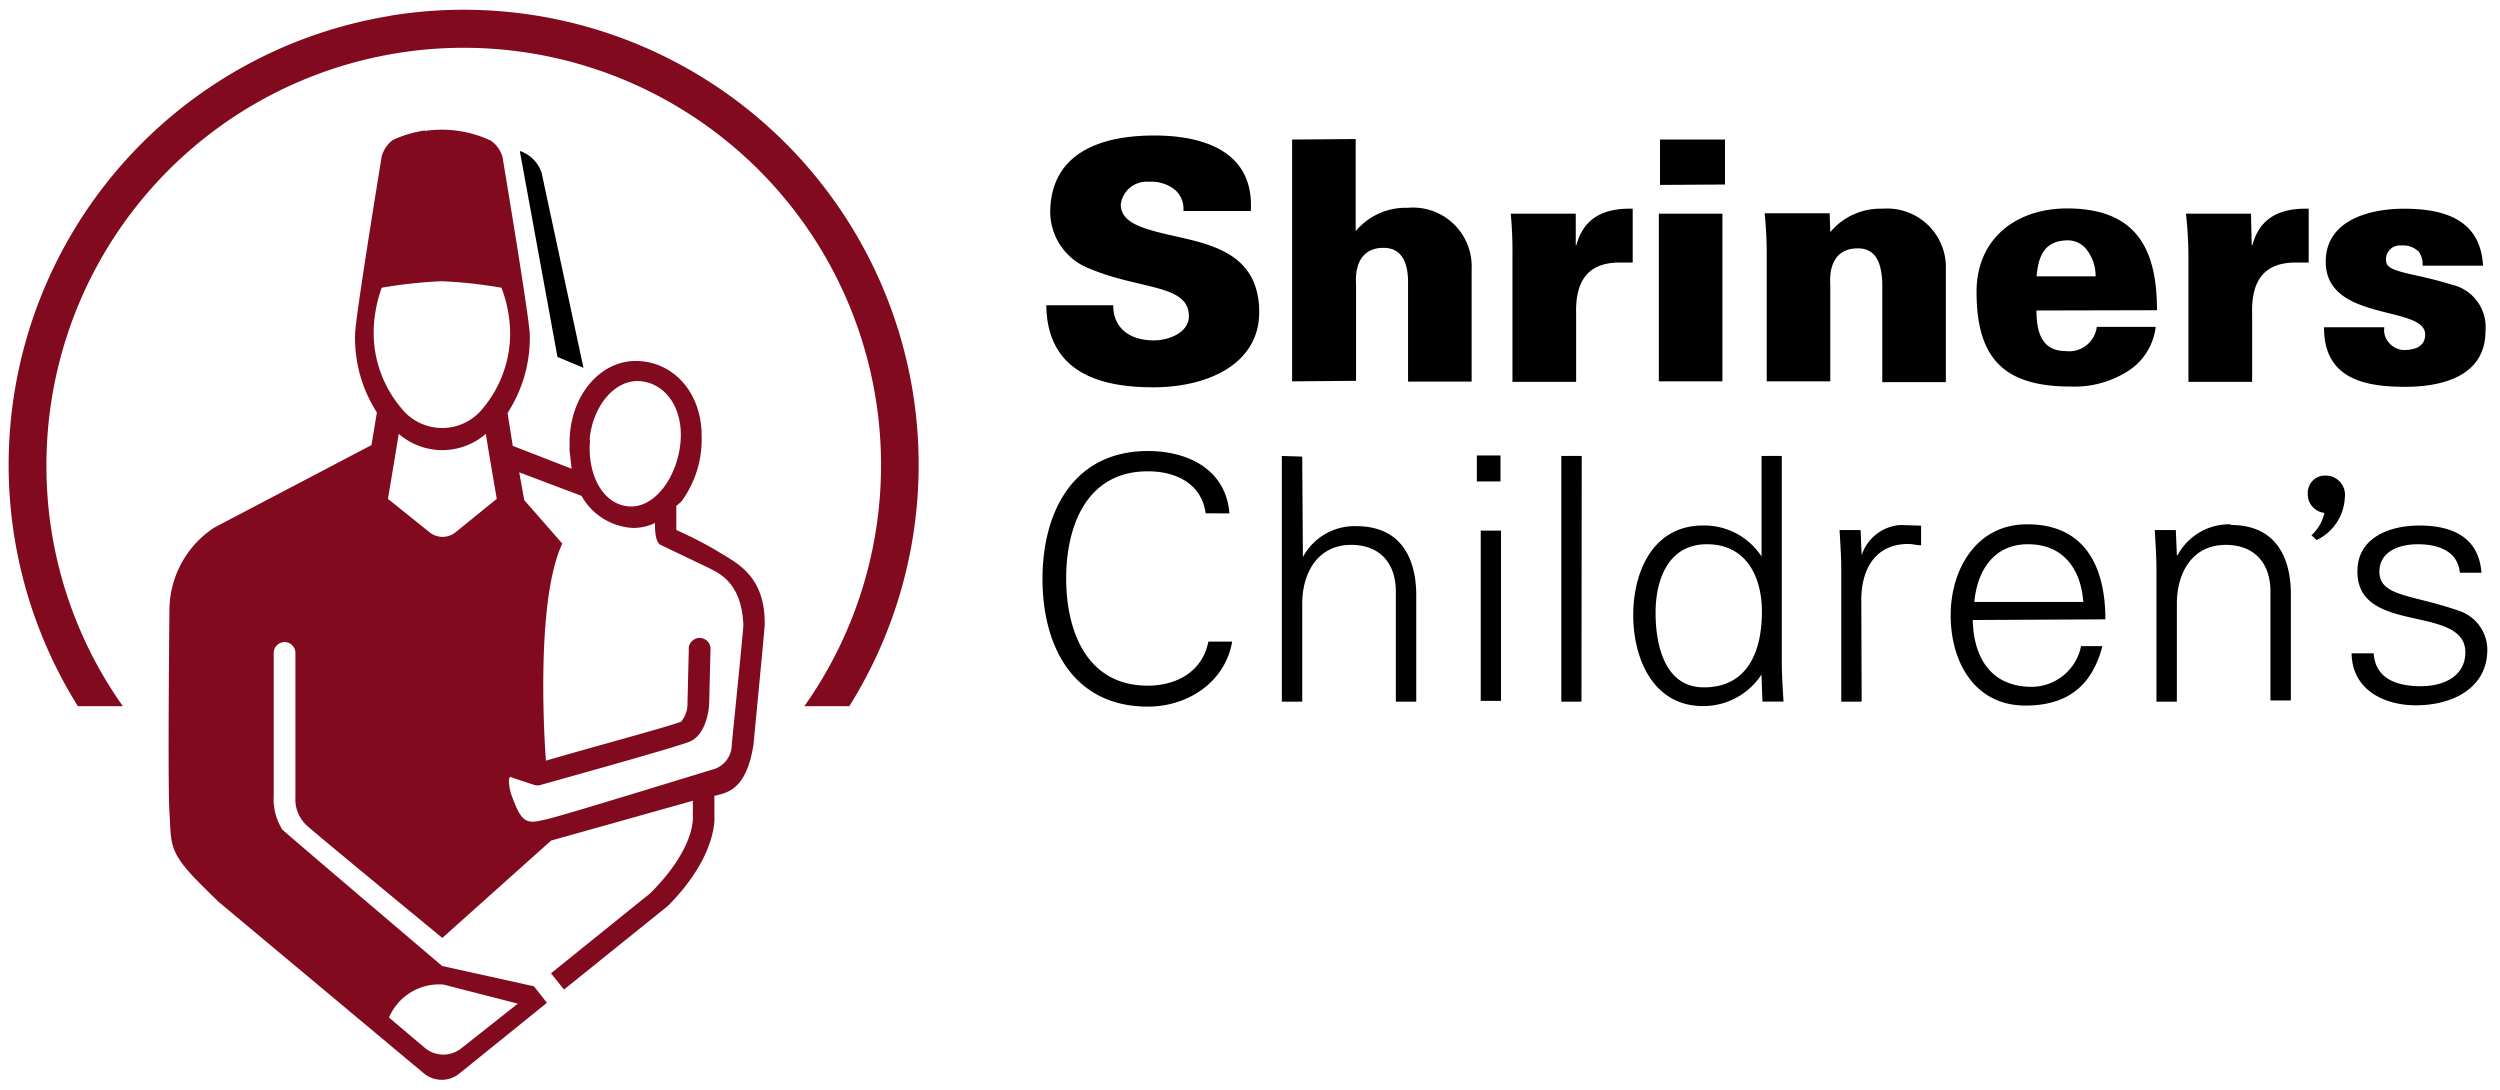
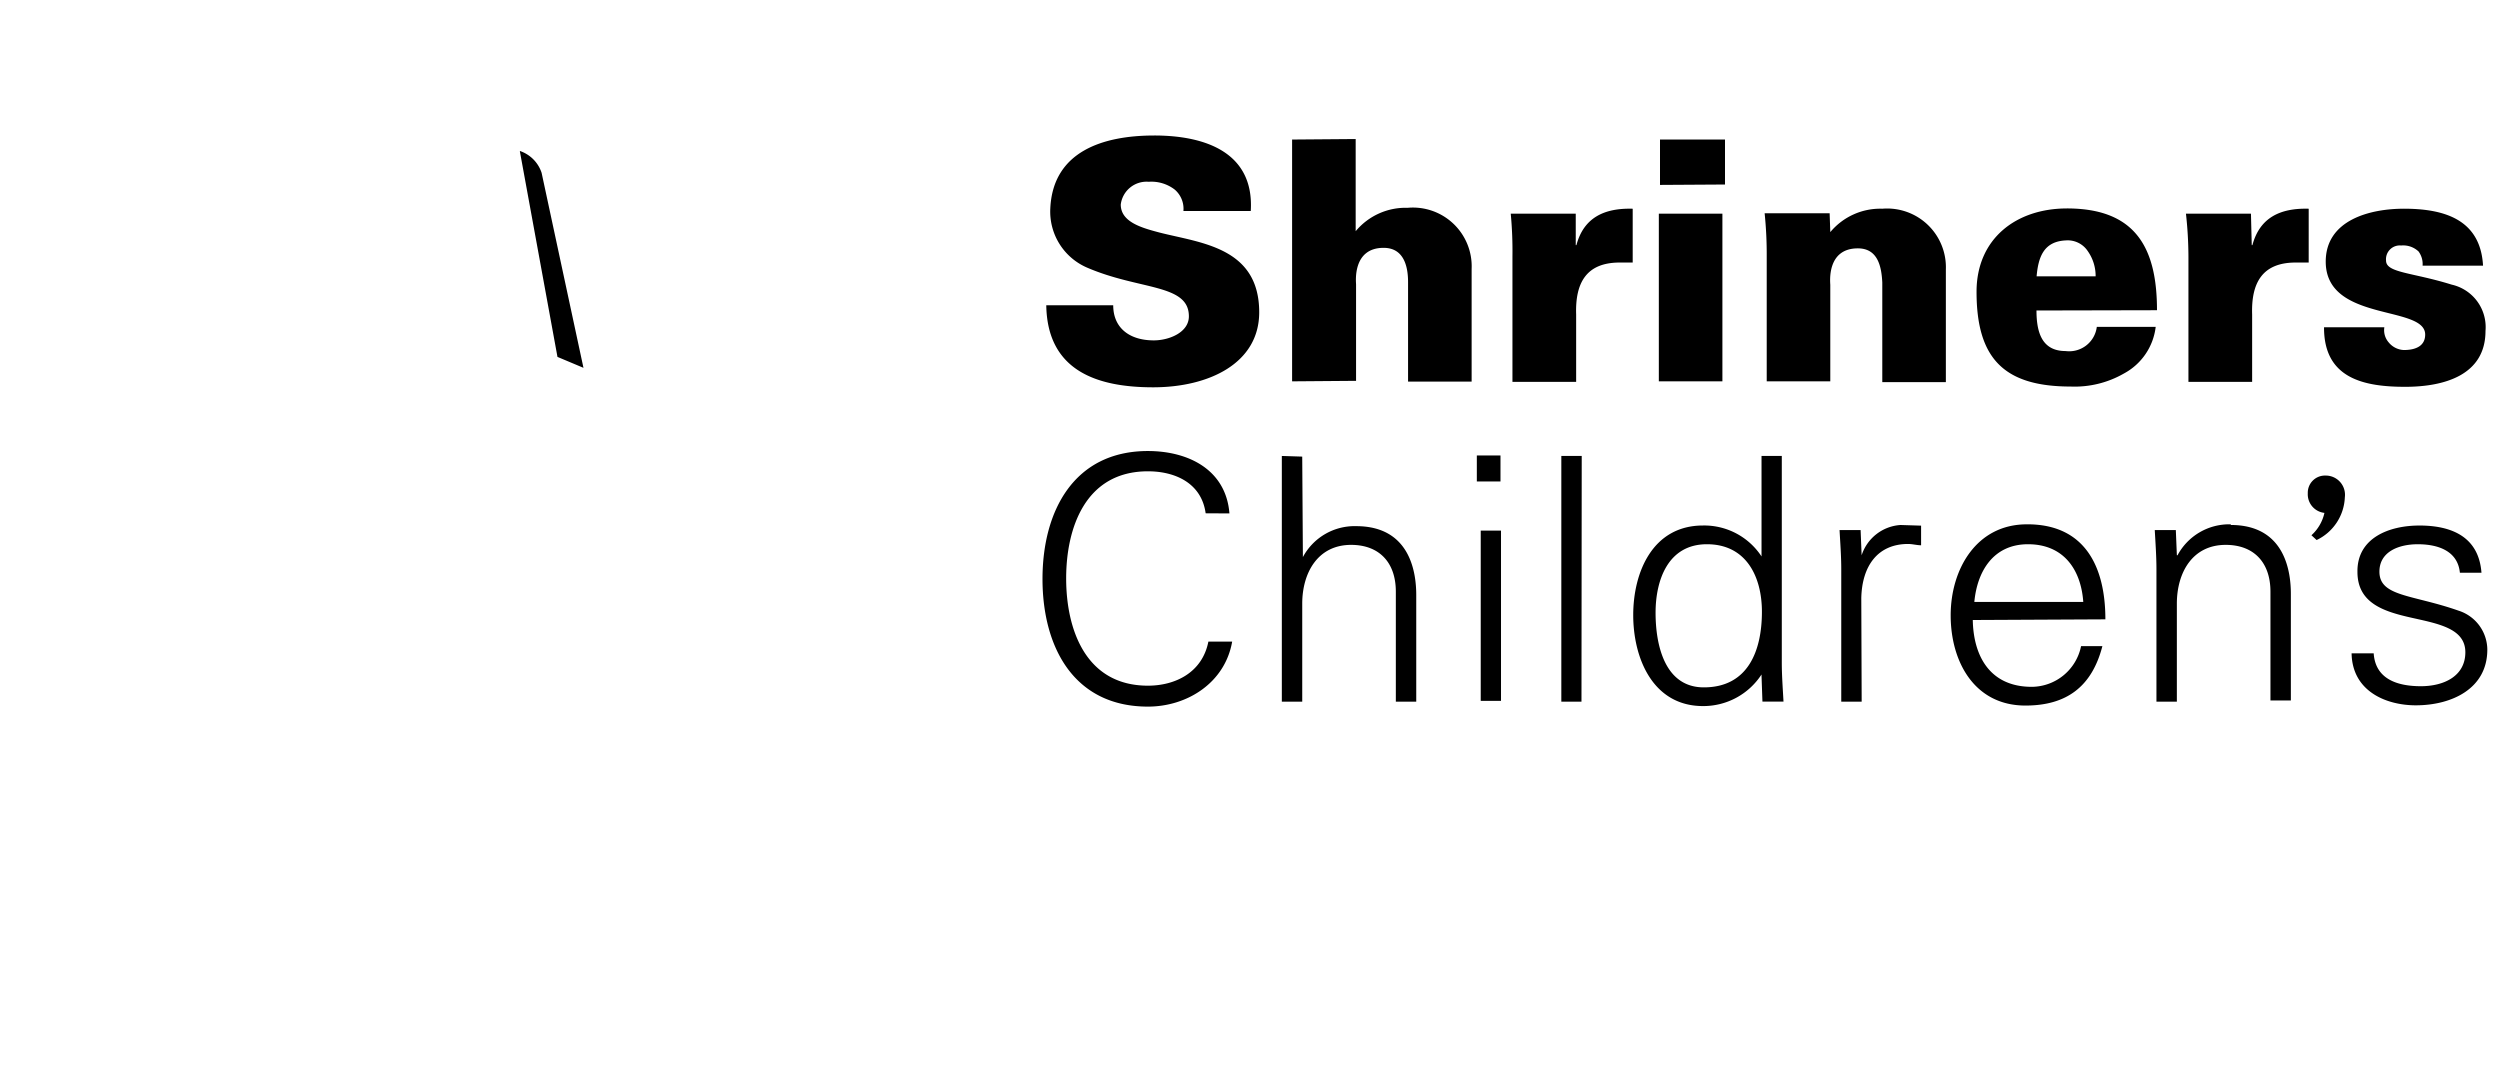
<svg xmlns="http://www.w3.org/2000/svg" width="250" height="109" viewBox="0 0 250 109">
  <g transform="matrix(1.3 0 0 1.3 1.03 1.07)">
    <path transform="translate(-18 -20.1)" d="m106 29.7c-3.93 0-7.8 1.21-8 5.61a4.69 4.69 0 0 0 2.8 4.54c4.05 1.76 7.86 1.24 7.86 3.76 0 1.24-1.52 1.85-2.7 1.85-1.86 0-3.12-0.949-3.12-2.7h-5.15c0.08 5.05 3.92 6.31 8.22 6.31 4.3 0 8.16-1.85 8.16-5.77 0-5.02-4.53-5.33-7.65-6.13-1.36-0.36-3-0.8-3-2.16a2 2 0 0 1 2.15-1.75 2.94 2.94 0 0 1 2 0.6 1.94 1.94 0 0 1 0.67 1.65h5.18c0.28-4.5-3.49-5.81-7.42-5.81zm10.6 0.311v18.6l4.92-0.039v-7.42c0-0.16-0.301-2.81 2.12-2.81 1.52 0 1.88 1.36 1.88 2.63v7.66h4.89v-8.66a4.52 4.52 0 0 0-4.92-4.71 5 5 0 0 0-4 1.8v-7.09zm28.3 0v3.49l5-0.031v-3.46zm-87.7 0.92 2.89 15.8 2 0.84-3.22-15a2.65 2.65 0 0 0-1.67-1.68zm119 4.38c-3.89 0-6.95 2.31-6.95 6.41 0 5.08 2.06 7.29 7.24 7.29a7.6 7.6 0 0 0 4.09-1 4.69 4.69 0 0 0 2.45-3.59h-4.53a2.14 2.14 0 0 1-2.4 1.86c-1.83 0-2.24-1.45-2.24-3.12l9.27-0.021c0-4.83-1.67-7.83-6.93-7.83zm-33.4 0.021c-2.17-0.06-3.76 0.669-4.33 2.8h-0.051v-2.42h-5a30.9 30.9 0 0 1 0.131 3.3v9.64h4.9v-5.18c-0.08-2.46 0.8-4 3.35-4h1zm19.2 0a5 5 0 0 0-4 1.8l-0.051-1.45h-5a31.1 31.1 0 0 1 0.16 3.33v9.6h4.89v-7.42c0-0.16-0.311-2.81 2.12-2.81 1.52 0 1.82 1.36 1.88 2.63v7.66h4.89v-8.66a4.52 4.52 0 0 0-4.89-4.68zm32.8 0c-2.17-0.06-3.76 0.669-4.33 2.8h-0.051l-0.061-2.42h-5a30.9 30.9 0 0 1 0.191 3.3v9.64h4.9v-5.18c-0.08-2.46 0.8-4 3.35-4h1zm7.31 0c-2.6 0-6 0.868-6 4.07 0 4.68 7.65 3.32 7.65 5.61 0 0.83-0.65 1.19-1.65 1.19a1.59 1.59 0 0 1-1.16-0.59 1.42 1.42 0 0 1-0.33-1.16h-4.64c-0.02 3.94 3.07 4.58 6.24 4.58 2.96 0 6.18-0.871 6.18-4.3a3.35 3.35 0 0 0-2.6-3.56c-3.05-0.95-5.05-0.9-5.05-1.85a1.06 1.06 0 0 1 1.16-1.16 1.72 1.72 0 0 1 1.34 0.459 1.63 1.63 0 0 1 0.311 1.09h4.65c-0.2-3.59-3.04-4.38-6.1-4.38zm-57.3 0.379v12.9h4.89v-12.9zm31.3 2.06a1.85 1.85 0 0 1 1.7 0.83 3.32 3.32 0 0 1 0.6 1.93h-4.54c0.13-1.47 0.54-2.68 2.24-2.76zm-70.6 16.2c-5.69 0-8.11 4.61-8.11 9.84 0 5.23 2.4 9.82 8.11 9.82 3.03 0 5.93-1.84 6.48-5h-1.83c-0.47 2.39-2.56 3.39-4.65 3.39-4.83 0-6.29-4.39-6.29-8.25s1.46-8.24 6.29-8.24c2.14-1e-6 4.13 0.939 4.44 3.23l1.83 0.01c-0.27-3.39-3.19-4.8-6.27-4.8zm25.3 0.34v2h1.82v-2zm-15 0.039v18.9h1.57v-7.54c0-2.35 1.18-4.52 3.76-4.52 2.14-1e-6 3.44 1.33 3.44 3.6v8.46h1.57v-8.2c0-1.51-0.339-5.3-4.62-5.3a4.51 4.51 0 0 0-4.1 2.38l-0.051-7.73zm21.5 0v18.9h1.55l0.019-18.9zm15.4 0v7.73a5.27 5.27 0 0 0-4.5-2.38c-3.88 0-5.37 3.6-5.37 6.89 0 3.29 1.49 7 5.37 7a5.34 5.34 0 0 0 4.5-2.43v0.109l0.07 1.98h1.62c-0.05-0.94-0.131-2-0.131-3v-15.9zm43.4 1.51a1.32 1.32 0 0 0-1.38 1.36 1.44 1.44 0 0 0 1.28 1.51 3.26 3.26 0 0 1-1 1.72l0.4 0.369a3.81 3.81 0 0 0 2.17-3.29 1.48 1.48 0 0 0-1.47-1.67zm-23 3.75c-3.85 0-5.85 3.43-5.85 7 0 3.57 1.83 6.94 5.75 6.94 3.15 0 5.11-1.44 5.92-4.57h-1.64a3.9 3.9 0 0 1-3.79 3.13c-3.21 0-4.49-2.35-4.54-5.14l10.2-0.051c0-4.1-1.61-7.31-6-7.31zm15.7 0a4.51 4.51 0 0 0-4.1 2.38h-0.051l-0.08-1.94h-1.62c0.05 0.93 0.129 2 0.129 3v10.2h1.57v-7.54c0-2.35 1.17-4.52 3.76-4.52 2.14 0 3.44 1.33 3.44 3.6v8.37h1.57v-8.2c0-1.51-0.339-5.3-4.62-5.3zm-25.4 0.051a3.37 3.37 0 0 0-3 2.33l-0.078-1.94h-1.62c0.05 0.93 0.131 2 0.131 3v10.2h1.57l-0.029-7.95c0.05-2.51 1.28-4.18 3.6-4.18 0.34 0 0.68 0.1 1 0.1v-1.51zm39.9 0.041c-2.3 0-4.8 0.938-4.76 3.57 0 2.42 2.06 3.05 4.15 3.52 2.09 0.47 4.15 0.83 4.15 2.66 0 1.83-1.64 2.61-3.42 2.61s-3.5-0.529-3.63-2.53h-1.7c0.05 2.93 2.67 4 4.94 4 2.76 0 5.5-1.28 5.5-4.28a3.17 3.17 0 0 0-2.21-3c-3.55-1.25-6.09-1.07-6.09-3 0-1.54 1.49-2.11 2.95-2.11 1.62 0 3.08 0.549 3.24 2.19h1.66c-0.21-2.77-2.3-3.63-4.78-3.63zm-72.2 0.389v13.1h1.56v-13.1zm17.4 1.05c3.05-1e-6 4.23 2.53 4.23 5.19 0 2.98-1.05 5.82-4.47 5.82-3 0-3.71-3.24-3.71-5.74 0-2.5 0.949-5.27 3.95-5.27zm24.7 0c2.71 0 4.07 1.91 4.25 4.44h-8.38c0.21-2.3 1.42-4.44 4.13-4.44z" />
-     <path fill="#820A1E" transform="translate(-18 -20.1)" d="m47.2 20.5a35 35 0 0 0-24 53.1h3.46a31.9 31.9 0 0 1-5.88-18.5 32.1 32.1 0 1 1 58.3 18.5h3.46a35 35 0 0 0-35.4-53.1zm2.69 8.81a8.88 8.88 0 0 0-2.48 0.746 2.33 2.33 0 0 0-0.84 1.25s-2.05 12.5-2.05 13.7a10.6 10.6 0 0 0 1.68 6l-0.42 2.51-12.1 6.35a7.64 7.64 0 0 0-3.44 6.34s-0.14 13.3 0 15.5c0.16 2.39-0.13 3 2.17 5.35 0.45 0.46 1 0.999 1.63 1.61l15.8 13.2a2.15 2.15 0 0 0 2.69 0l6.75-5.45-1-1.27-7.06-1.56s-12-10.2-12.3-10.5a4.4 4.4 0 0 1-0.658-2.58v-11a0.85 0.85 0 0 1 0.84-0.84 0.84 0.84 0 0 1 0.83 0.84v11.1a2.73 2.73 0 0 0 1 2.28c0.68 0.62 10.3 8.54 10.3 8.54l8.37-7.49 10.9-3.06v1.17s0.3 2.37-3.27 5.94l-7.64 6.16 1 1.25 8-6.44c3.88-3.91 3.57-6.91 3.57-6.91v-1.55c1-0.24 2.44-0.459 3-3.89 0 0 0.859-8.9 0.869-9.26 0.06-3.89-2.28-4.81-3.71-5.72a31.8 31.8 0 0 0-3.09-1.58v-1.85l0.4-0.352a8.08 8.08 0 0 0 1.55-5c0.02-3.4-2.22-5.8-5.07-5.8s-5.09 2.81-5.09 6.26v0.65l0.16 1.38-4.53-1.76-0.4-2.53a10.6 10.6 0 0 0 1.71-6c0-1.14-2.1-13.7-2.1-13.7a2.28 2.28 0 0 0-0.9-1.25 8.88 8.88 0 0 0-5.06-0.746zm1.29 11.6a36 36 0 0 1 4.6 0.5 10.1 10.1 0 0 1 0.67 3.53 9 9 0 0 1-2.1 5.75 4 4 0 0 1-6.26 0 9 9 0 0 1-2.14-5.75 10.4 10.4 0 0 1 0.621-3.53 36.4 36.4 0 0 1 4.61-0.5zm15.3 7.69c1.92 0.18 3.32 2.07 3.07 4.73-0.25 2.66-2 5.08-4 4.9s-3.2-2.49-2.95-5.14h-0.041c0.25-2.65 2-4.67 3.92-4.49zm-18.6 4.05a5.11 5.11 0 0 0 6.7 0c0.3 1.89 0.84 5 0.84 5l-3.17 2.57a1.59 1.59 0 0 1-2 0l-3.2-2.57s0.53-3.13 0.83-5zm9.27 2.96 4.79 1.81a4.82 4.82 0 0 0 4 2.47 4 4 0 0 0 1.65-0.379c0 0.45 1.56e-4 1.41 0.41 1.67l3.68 1.76c0.84 0.43 2.57 1.13 2.71 4.41 0.01 0.29-0.891 9.15-0.891 9.15a2 2 0 0 1-1.3 1.92c-0.52 0.14-11.6 3.58-13 3.89l-0.369 0.08c-1.21 0.29-1.56-0.07-2.17-1.67a3.8 3.8 0 0 1-0.301-1.31 0.72 0.72 0 0 1 0.07-0.369h0.051c0.39 0.15 1.81 0.609 1.81 0.609a0.87 0.87 0 0 0 0.531 0c0.39-0.12 10.1-2.8 11.4-3.31 1.33-0.51 1.54-2.59 1.54-3l0.1-4.06a0.84 0.84 0 1 0-1.67 0l-0.1 4.06a2.15 2.15 0 0 1-0.49 1.45c-0.92 0.37-7 2-10.4 3 0 0-0.95-12 1.26-16.7l-2.93-3.35zm-5.84 39.4 5.73 1.47-4.39 3.47a2.22 2.22 0 0 1-2.68 0l-2.84-2.4a4.2 4.2 0 0 1 4.18-2.54z" />
  </g>
</svg>